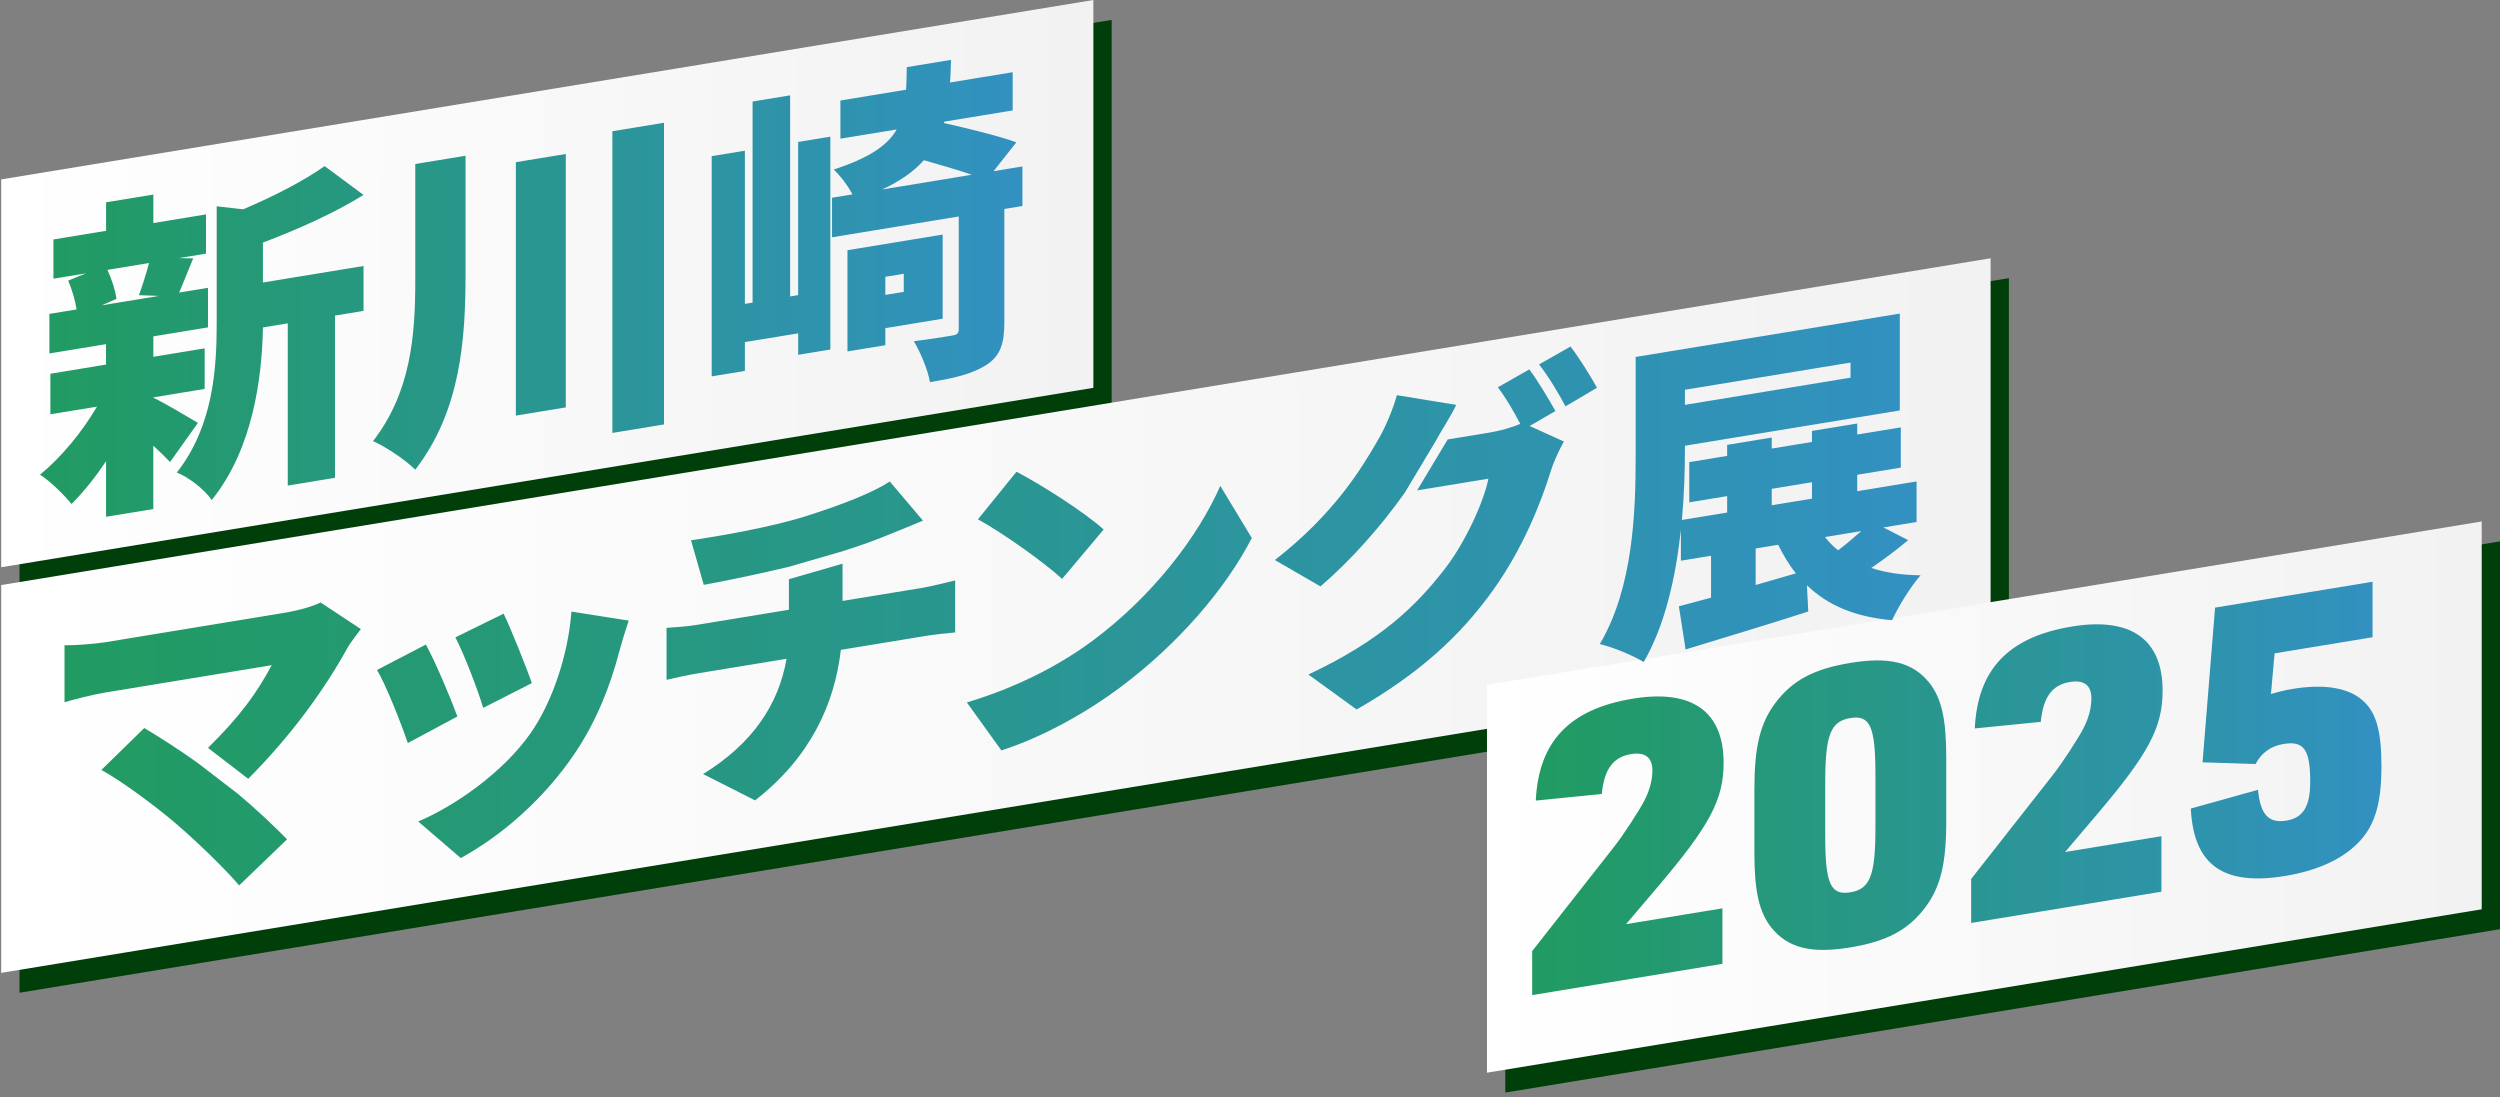
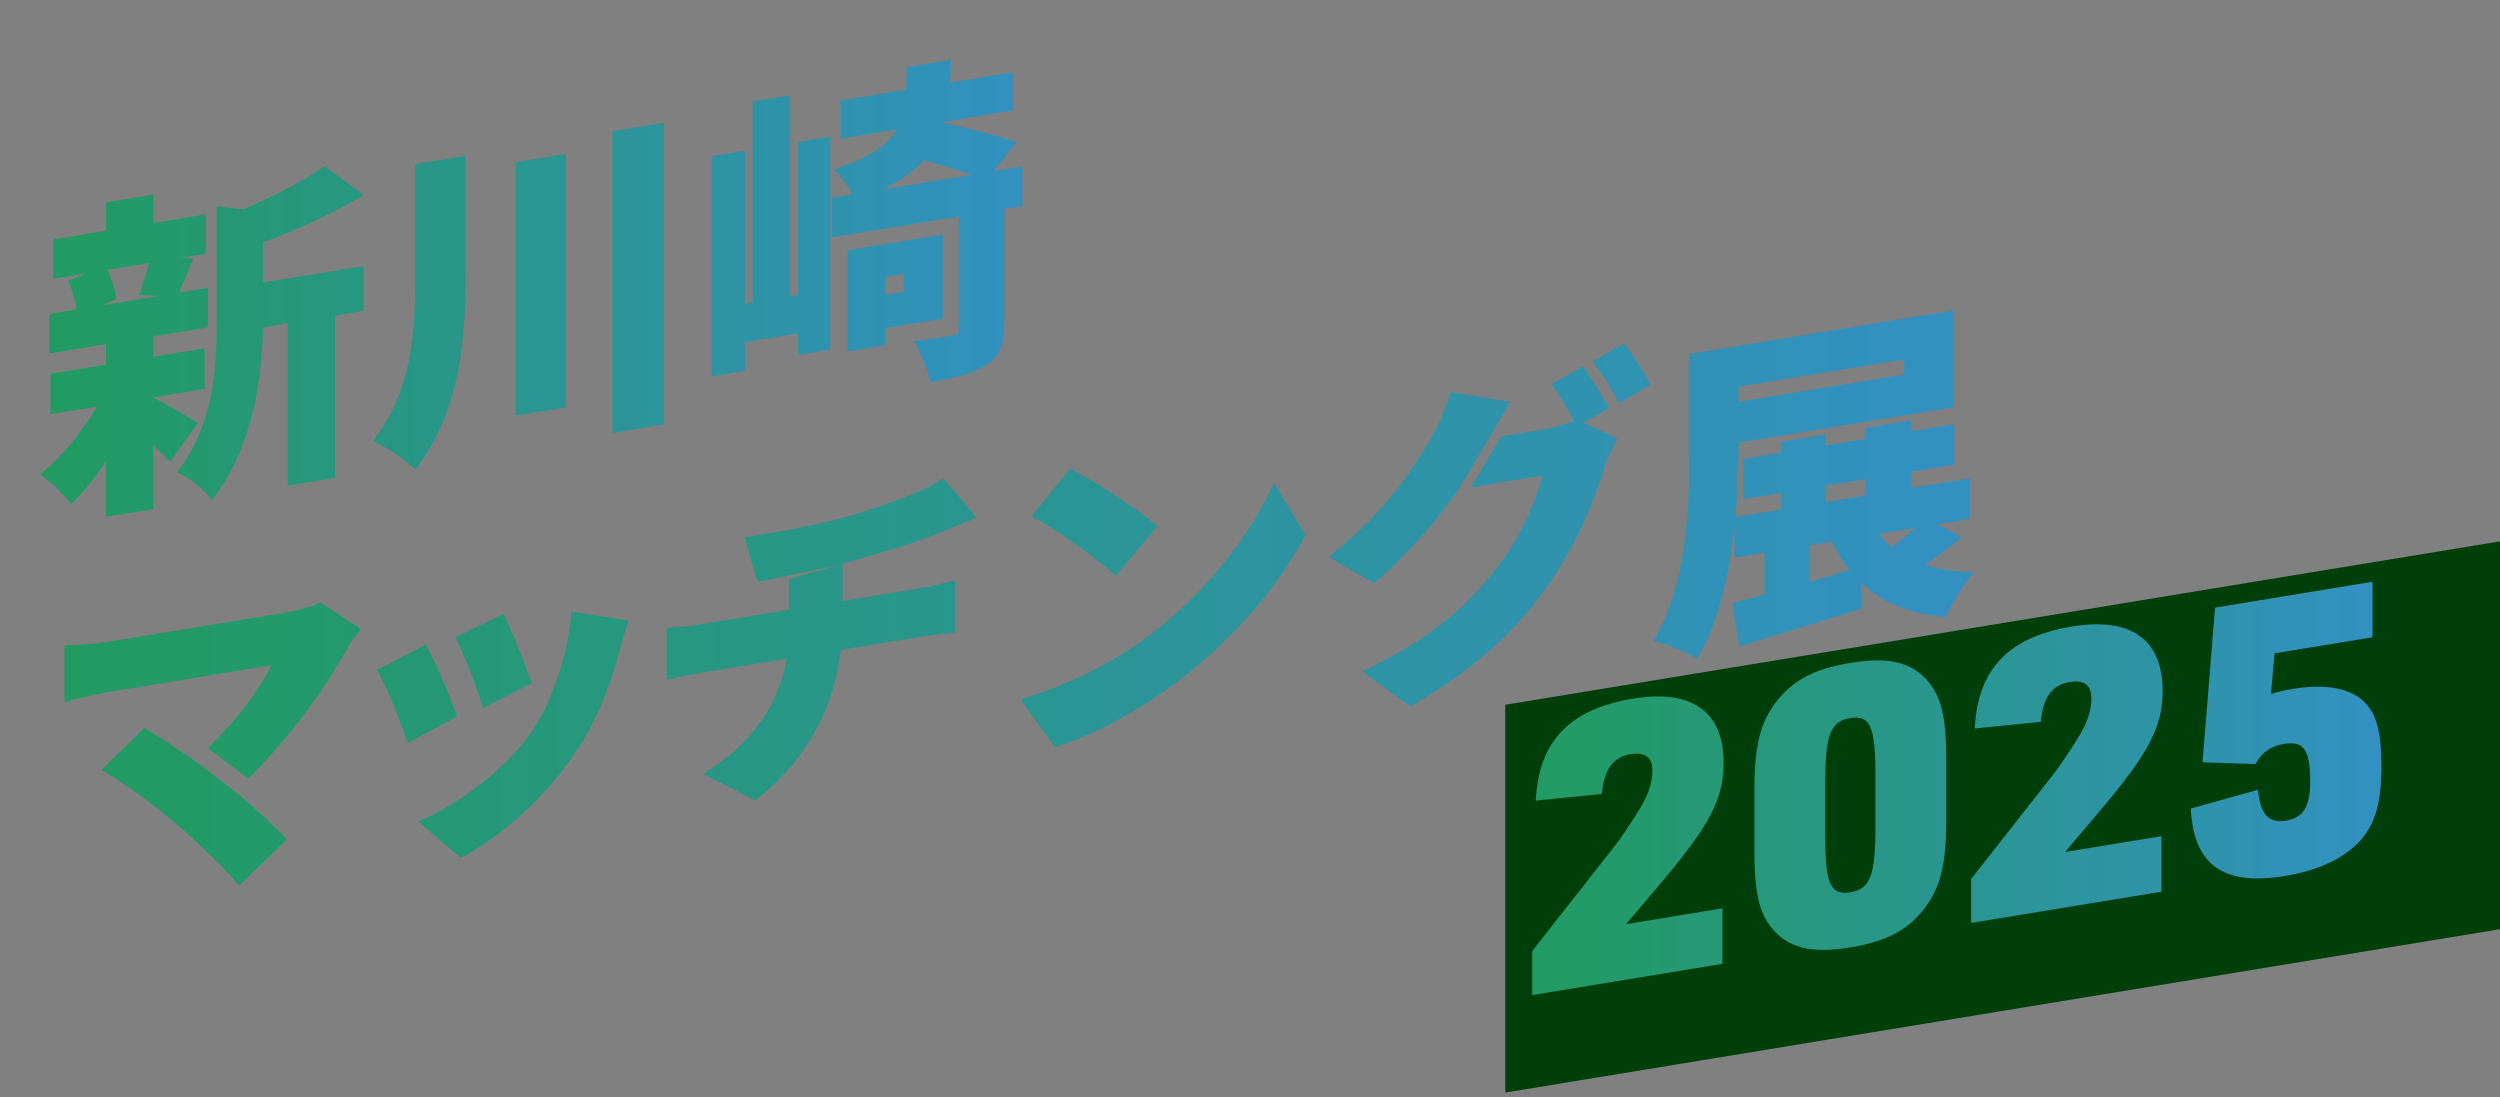
<svg xmlns="http://www.w3.org/2000/svg" xmlns:xlink="http://www.w3.org/1999/xlink" id="_レイヤー_1" data-name="レイヤー 1" viewBox="0 0 899.1 394.6">
  <rect x="0" y="0" width="899.1" height="394.6" fill="#808080" stroke="none" />
  <defs>
    <style>
      .cls-1 {
        fill: url(#_名称未設定グラデーション_36-2);
      }

      .cls-1, .cls-2, .cls-3, .cls-4, .cls-5, .cls-6, .cls-7 {
        stroke-width: 0px;
      }

      .cls-2 {
        fill: url(#_名称未設定グラデーション_30-3);
      }

      .cls-3 {
        fill: url(#_名称未設定グラデーション_30);
      }

      .cls-4 {
        fill: #013f0a;
      }

      .cls-5 {
        fill: url(#_名称未設定グラデーション_30-2);
      }

      .cls-6 {
        fill: url(#_名称未設定グラデーション_36);
      }

      .cls-7 {
        fill: url(#_名称未設定グラデーション_36-3);
      }
    </style>
    <linearGradient id="_名称未設定グラデーション_30" data-name="名称未設定グラデーション 30" x1=".43" y1="223.12" x2="393.22" y2="223.12" gradientTransform="translate(0 -88.79) rotate(-9.33) scale(1.01 .99) skewX(-9.09)" gradientUnits="userSpaceOnUse">
      <stop offset="0" stop-color="#fff" />
      <stop offset="1" stop-color="#f2f2f3" />
    </linearGradient>
    <linearGradient id="_名称未設定グラデーション_30-2" data-name="名称未設定グラデーション 30" y1="369" x2="715.9" y2="369" xlink:href="#_名称未設定グラデーション_30" />
    <linearGradient id="_名称未設定グラデーション_30-3" data-name="名称未設定グラデーション 30" x1="534.78" y1="492.68" x2="892.52" y2="492.68" xlink:href="#_名称未設定グラデーション_30" />
    <linearGradient id="_名称未設定グラデーション_36" data-name="名称未設定グラデーション 36" x1="14.4" y1="103.69" x2="367.72" y2="103.69" gradientUnits="userSpaceOnUse">
      <stop offset="0" stop-color="#219b61" />
      <stop offset="1" stop-color="#3291c1" />
    </linearGradient>
    <linearGradient id="_名称未設定グラデーション_36-2" data-name="名称未設定グラデーション 36" x1="23.2" y1="215.6" x2="690.74" y2="215.6" xlink:href="#_名称未設定グラデーション_36" />
    <linearGradient id="_名称未設定グラデーション_36-3" data-name="名称未設定グラデーション 36" x1="551.02" y1="283.55" x2="856.46" y2="283.55" xlink:href="#_名称未設定グラデーション_36" />
  </defs>
-   <polygon class="cls-4" points="399.8 146.63 7.01 211.15 7.01 71.67 399.8 7.15 399.8 146.63" />
-   <polygon class="cls-4" points="722.48 239.51 7.01 357.03 7.01 217.56 722.48 100.03 722.48 239.51" />
-   <polygon class="cls-3" points="393.22 139.48 .43 204 .43 64.52 393.22 0 393.22 139.48" />
-   <polygon class="cls-5" points="715.9 232.36 .43 349.88 .43 210.41 715.9 92.88 715.9 232.36" />
  <polygon class="cls-4" points="899.1 334.17 541.36 392.93 541.36 253.46 899.1 194.69 899.1 334.17" />
-   <polygon class="cls-2" points="892.52 327.02 534.78 385.78 534.78 246.31 892.52 187.54 892.52 327.02" />
  <path class="cls-6" d="m61.17,166.16c-1.57-1.67-3.74-3.73-6.03-5.88v22.79l-17,2.79v-20.01c-3.86,5.82-8.2,11.23-12.42,15.42-2.65-3.3-7.72-8.26-11.33-10.56,7.47-6.05,15.19-15.39,20.49-24.46l-16.76,2.75v-14.59l20.01-3.29v-7.35l-20.37,3.35v-14.23l9.77-1.6c-.48-3.3-1.69-7.32-3.01-10.36l6.39-2.62-11.69,1.92v-14.11l18.93-3.11v-10.25l17-2.79v10.25l18.93-3.11v14.11l-9.77,1.6,5.18.11c-2.05,4.8-3.62,9.03-5.06,12.28l10.37-1.7v14.23l-19.65,3.23v7.35l18.45-3.03v14.59l-18.45,3.03v.12c4.34,2.06,13.5,7.55,16.03,9.06l-10.01,14.06Zm-22.54-69.11c1.57,3.36,2.89,7.48,3.25,10.44l-5.3,2.32,20.62-3.39-7.23-.26c1.21-3.33,2.65-7.79,3.62-11.56l-14.95,2.46Zm55.94,4.55l36.17-5.94v16.15l-10.25,1.68v58.35l-17,2.79v-58.35l-8.92,1.47c-.36,17.9-3.5,43.61-18.45,62.1-2.17-3.5-8.56-8.48-12.54-9.88,13.14-16.75,14.35-37.44,14.35-53.71v-42.07l9.52,1.09c11.09-4.71,22.06-10.38,29.3-15.54l13.98,10.36c-10.73,6.71-23.99,12.5-36.17,17.15v14.35Zm72.86-45.6v42.2c0,23.75-1.69,49.46-18.08,70.72-3.38-3.42-10.61-8.26-15.19-10.28,13.62-17.55,15.19-38.06,15.19-57.59v-42.07l18.08-2.97Zm36.05-.62v91.14l-17.96,2.95V58.33l17.96-2.95Zm35.32-11.23v108.5l-18.57,3.05V47.2l18.57-3.05Zm48.26,6.9l11.57-1.9v76.55l-11.57,1.9v-7.72l-19.17,3.15v10.37l-11.94,1.96V56.16l11.94-1.96v55.09l2.77-.46V36.51l13.5-2.22v72.33l2.89-.48v-55.09Zm80.65,23.04l-6.51,1.07v40.87c0,7.6-1.45,12.05-6.63,15.32-5.18,3.26-11.69,4.69-20.13,6.08-.72-4.46-3.5-10.88-5.79-14.72,5.42-.65,11.81-1.7,13.74-2.02,1.81-.3,2.41-.76,2.41-2.33v-40.51l-45.57,7.49v-14.23l7.35-1.21c-1.69-3.22-4.58-6.96-6.75-8.9,12.78-4.27,19.29-8.59,22.66-14.45l-20.25,3.33v-13.74l23.63-3.88c.12-2.43.24-5.22.24-8.12l15.91-2.61c-.12,2.91-.12,5.56-.36,8.14l22.54-3.7v13.74l-24.59,4.04-.12.5c8.68,1.95,19.89,4.69,26.04,6.93l-8.2,10.39,10.37-1.7v14.23Zm-49.31,43.91v6.15l-13.62,2.24v-36.41l34.24-5.62v30.26l-20.62,3.39Zm31.1-55.14c-4.94-1.72-11.33-3.56-17.24-5.25-3.5,3.95-8.32,7.39-14.95,10.53l32.19-5.29Zm-31.1,36.69v6.51l6.63-1.09v-6.51l-6.63,1.09Z" />
-   <path class="cls-1" d="m85.53,285.47c6.51,5.44,13.02,11.6,17.72,16.38l-17.24,16.58c-5.3-6.24-15.67-16.23-23.63-23-6.99-5.84-18.32-14.35-25.92-18.53l15.43-15.07c5.06,3.03,12.06,7.42,19.17,12.52m3.74-5.38c11.45-11.28,17.48-19.57,22.91-29.74l-59.68,9.8c-4.94.81-12.18,2.72-14.83,3.52v-20.49c3.13.09,10.73-.44,14.83-1.11l64.02-10.52c5.43-.89,10.25-2.29,13.26-3.75l14.47,9.56c-1.93,2.61-3.62,4.69-4.7,6.56-8.56,15.51-20.37,31.74-35.81,47.29m75.23-22.42l-17.84,9.56c-2.05-6.17-7.84-21.02-11.09-26.27l17.6-9.16c3.38,6.2,8.92,19.27,11.33,25.87Zm58.23-23.43c-3.13,12.09-8.2,25.22-16.15,36.89-11.21,16.55-26.4,29.53-40.87,37.46l-15.31-13.16c12.78-5.35,30.38-17.41,40.39-31.71,7.96-11.31,13.62-28.64,14.71-43.77l20.62,3.24c-1.69,4.98-2.53,8.01-3.38,11.04Zm-31.47,11.44l-17.48,8.9c-1.69-5.75-6.75-19.15-10.01-25.36l17.36-8.52c2.41,4.91,8.32,19.61,10.13,24.98Zm111.75-42.95v13.39s28.82-4.73,28.82-4.73c2.53-.42,8.92-1.95,11.69-2.64v18.69c-3.62.35-7.84.8-11.33,1.38l-29.78,4.89c-2.29,19.55-10.97,38.69-30.86,54.14l-18.69-9.47c17.84-11.01,27.13-24.95,30.02-41.46l-31.59,5.19c-3.62.59-8.32,1.61-11.57,2.38v-18.69c3.62-.23,7.6-.52,11.45-1.16l32.55-5.35v-10.98s19.29-5.58,19.29-5.58Zm-19.29,1.12c-11.21,2.69-23.03,5.11-30.62,6.48l-4.58-16.01c9.28-1.4,28.09-4.49,41.47-8.74,12.78-4.03,23.87-8.38,30.02-12.41l11.93,14.07c-4.94,2.02-8.56,3.58-10.73,4.41-5.67,2.38-11.81,4.59-18.2,6.61l-19.29,5.58Zm109.1,26.68c21.7-16.1,37.98-37.46,46.05-55.79l11.33,18.75c-9.64,18.7-26.76,38.27-46.9,53.39-12.3,9.25-27.97,18.1-43.16,23l-12.42-17.25c17.72-5.32,33.27-13.3,45.09-22.11Zm4.1-40.1l-14.95,17.77c-6.39-5.94-21.58-16.71-30.26-21.43l13.86-17.11c8.32,4.3,24.11,14.24,31.35,20.77Zm108.36-13.34c-8.56,12.14-19.29,24.27-30.38,33.8l-16.4-9.48c21.34-16.65,31.1-32.72,37.49-43.89,2.17-3.73,5.06-10.48,6.39-15.4l21.34,3.49c-1.77,3.88-5.55,9.52-7.47,13.16l-10.97,18.32Zm15.36-19.04l15.02-2.47c3.62-.59,7.96-1.79,11.09-3.15-2.29-4.33-5.3-9.62-8.08-13.14l11.33-6.44c3.01,3.96,7.23,11.11,9.4,14.97l-9.28,5.38,12.3,5.57c-1.57,2.91-3.5,6.84-4.7,10.66-3.25,10.54-9.76,27.52-20.86,42.97-11.69,16.27-26.28,29.75-48.95,42.76l-17.36-12.58c26.04-12.23,38.58-24.54,48.83-37.68,7.6-9.69,14.35-24.66,15.91-32.75l-25.63,4.21m64.69-36.91l-11.33,6.68c-2.41-4.55-6.27-11.03-9.52-15.07l11.33-6.44c3.13,4.07,7.47,11.07,9.52,14.83Zm46.81,18.35l-15.19,2.5v1.21c0,7.47-.24,16.31-1.09,25.49l16.28-2.67v-5.91l-13.62,2.24v-14.47l13.62-2.24v-3.96l16.03-2.63v3.96l14.47-2.38v-3.96l16.28-2.67v3.96l15.67-2.57v14.47l-15.67,2.57v5.91l21.34-3.51v14.59l-11.94,1.96,8.92,4.56c-4.22,3.59-8.92,7.01-13.26,10.01,5.06,1.7,10.97,2.54,17.72,2.64-3.5,3.95-8.08,11.33-10.25,16.15-13.38-1.18-23.15-5.36-30.62-12.57l.48,9.45c-15.19,4.91-31.59,9.77-44.12,13.64l-2.41-15.52c3.38-.92,7.35-1.93,11.57-3.11v-15.07l-10.85,1.78v-11.09c-1.81,16.57-5.55,34.06-13.38,47.53-3.5-2.2-11.33-5.49-15.79-6.45,12.06-20.3,12.9-47.93,12.9-67.22v-36.05l95-15.6v34.84l-15.31,2.51m-61.97-9.95v5.43l59.56-9.78v-5.43l-59.56,9.78Zm25.44,70.21l14.47-4.18c-2.41-2.98-4.46-6.5-6.39-10.28l-8.08,1.33v13.14Zm20.25-57.58l-14.47,2.38m14.47,18.24l-14.47,2.38v5.91l14.47-2.38v-5.91Zm4.7,19.72c1.33,1.71,2.89,3.38,4.7,4.77,2.89-2.16,5.79-4.69,8.32-6.91l-13.02,2.14Z" />
+   <path class="cls-1" d="m85.53,285.47c6.51,5.44,13.02,11.6,17.72,16.38l-17.24,16.58c-5.3-6.24-15.67-16.23-23.63-23-6.99-5.84-18.32-14.35-25.92-18.53l15.43-15.07c5.06,3.03,12.06,7.42,19.17,12.52m3.74-5.38c11.45-11.28,17.48-19.57,22.91-29.74l-59.68,9.8c-4.94.81-12.18,2.72-14.83,3.52v-20.49c3.13.09,10.73-.44,14.83-1.11l64.02-10.52c5.43-.89,10.25-2.29,13.26-3.75l14.47,9.56c-1.93,2.61-3.62,4.69-4.7,6.56-8.56,15.51-20.37,31.74-35.81,47.29m75.23-22.42l-17.84,9.56c-2.05-6.17-7.84-21.02-11.09-26.27l17.6-9.16c3.38,6.2,8.92,19.27,11.33,25.87Zm58.23-23.43c-3.13,12.09-8.2,25.22-16.15,36.89-11.21,16.55-26.4,29.53-40.87,37.46l-15.31-13.16c12.78-5.35,30.38-17.41,40.39-31.71,7.96-11.31,13.62-28.64,14.71-43.77l20.62,3.24c-1.69,4.98-2.53,8.01-3.38,11.04Zm-31.47,11.44l-17.48,8.9c-1.69-5.75-6.75-19.15-10.01-25.36l17.36-8.52c2.41,4.91,8.32,19.61,10.13,24.98Zm111.75-42.95v13.39s28.82-4.73,28.82-4.73c2.53-.42,8.92-1.95,11.69-2.64v18.69c-3.62.35-7.84.8-11.33,1.38l-29.78,4.89c-2.29,19.55-10.97,38.69-30.86,54.14l-18.69-9.47c17.84-11.01,27.13-24.95,30.02-41.46l-31.59,5.19c-3.62.59-8.32,1.61-11.57,2.38v-18.69c3.62-.23,7.6-.52,11.45-1.16l32.55-5.35v-10.98s19.29-5.58,19.29-5.58Zc-11.21,2.69-23.03,5.11-30.62,6.48l-4.58-16.01c9.28-1.4,28.09-4.49,41.47-8.74,12.78-4.03,23.87-8.38,30.02-12.41l11.93,14.07c-4.94,2.02-8.56,3.58-10.73,4.41-5.67,2.38-11.81,4.59-18.2,6.61l-19.29,5.58Zm109.1,26.68c21.7-16.1,37.98-37.46,46.05-55.79l11.33,18.75c-9.64,18.7-26.76,38.27-46.9,53.39-12.3,9.25-27.97,18.1-43.16,23l-12.42-17.25c17.72-5.32,33.27-13.3,45.09-22.11Zm4.1-40.1l-14.95,17.77c-6.39-5.94-21.58-16.71-30.26-21.43l13.86-17.11c8.32,4.3,24.11,14.24,31.35,20.77Zm108.36-13.34c-8.56,12.14-19.29,24.27-30.38,33.8l-16.4-9.48c21.34-16.65,31.1-32.72,37.49-43.89,2.17-3.73,5.06-10.48,6.39-15.4l21.34,3.49c-1.77,3.88-5.55,9.52-7.47,13.16l-10.97,18.32Zm15.36-19.04l15.02-2.47c3.62-.59,7.96-1.79,11.09-3.15-2.29-4.33-5.3-9.62-8.08-13.14l11.33-6.44c3.01,3.96,7.23,11.11,9.4,14.97l-9.28,5.38,12.3,5.57c-1.57,2.91-3.5,6.84-4.7,10.66-3.25,10.54-9.76,27.52-20.86,42.97-11.69,16.27-26.28,29.75-48.95,42.76l-17.36-12.58c26.04-12.23,38.58-24.54,48.83-37.68,7.6-9.69,14.35-24.66,15.91-32.75l-25.63,4.21m64.69-36.91l-11.33,6.68c-2.41-4.55-6.27-11.03-9.52-15.07l11.33-6.44c3.13,4.07,7.47,11.07,9.52,14.83Zm46.81,18.35l-15.19,2.5v1.21c0,7.47-.24,16.31-1.09,25.49l16.28-2.67v-5.91l-13.62,2.24v-14.47l13.62-2.24v-3.96l16.03-2.63v3.96l14.47-2.38v-3.96l16.28-2.67v3.96l15.67-2.57v14.47l-15.67,2.57v5.91l21.34-3.51v14.59l-11.94,1.96,8.92,4.56c-4.22,3.59-8.92,7.01-13.26,10.01,5.06,1.7,10.97,2.54,17.72,2.64-3.5,3.95-8.08,11.33-10.25,16.15-13.38-1.18-23.15-5.36-30.62-12.57l.48,9.45c-15.19,4.91-31.59,9.77-44.12,13.64l-2.41-15.52c3.38-.92,7.35-1.93,11.57-3.11v-15.07l-10.85,1.78v-11.09c-1.81,16.57-5.55,34.06-13.38,47.53-3.5-2.2-11.33-5.49-15.79-6.45,12.06-20.3,12.9-47.93,12.9-67.22v-36.05l95-15.6v34.84l-15.31,2.51m-61.97-9.95v5.43l59.56-9.78v-5.43l-59.56,9.78Zm25.44,70.21l14.47-4.18c-2.41-2.98-4.46-6.5-6.39-10.28l-8.08,1.33v13.14Zm20.25-57.58l-14.47,2.38m14.47,18.24l-14.47,2.38v5.91l14.47-2.38v-5.91Zm4.7,19.72c1.33,1.71,2.89,3.38,4.7,4.77,2.89-2.16,5.79-4.69,8.32-6.91l-13.02,2.14Z" />
  <path class="cls-7" d="m551.02,342.06l29.26-37.25c3.35-4.15,9.46-13.62,11.21-17.09,1.89-3.78,2.77-7.25,2.77-10.71,0-4.58-2.62-6.64-7.72-5.8-6.41,1.05-9.61,5.46-10.48,14.34l-23.73,2.37c1.02-21.24,12.08-32.9,34.94-36.66,21.25-3.49,32.61,4.63,32.61,23.07,0,13.31-5.1,22.74-23.73,44.66l-11.35,13.37,34.65-5.69v19.96l-68.42,11.24v-15.8Zm79.93-58.19c0-15.25,2.04-23.63,7.42-30.89,6.11-8.21,13.83-12.39,27.08-14.57,14.12-2.32,22.42-.22,28.39,7.12,4.37,5.52,6.11,12.86,6.11,27v22.74c0,15.25-2.04,23.63-7.42,30.89-6.11,8.21-13.83,12.39-27.08,14.57-14.12,2.32-22.42.22-28.39-7.12-4.37-5.52-6.11-12.86-6.11-27v-22.74Zm43.53-5.21c0-17.33-1.89-21.59-9.03-20.42-7.13,1.17-9.03,6.06-9.03,23.39v18.86c0,17.33,1.89,21.59,9.03,20.42s9.03-6.06,9.03-23.39v-18.86Zm34.42,37.46l29.26-37.25c3.35-4.15,9.46-13.62,11.21-17.09,1.89-3.78,2.77-7.25,2.77-10.71,0-4.58-2.62-6.64-7.72-5.8-6.41,1.05-9.61,5.46-10.48,14.34l-23.73,2.37c1.02-21.24,12.08-32.9,34.94-36.66,21.25-3.49,32.61,4.63,32.61,23.07,0,13.31-5.1,22.74-23.73,44.66l-11.35,13.37,34.65-5.69v19.96l-68.42,11.24v-15.8Zm87.73-97.6l56.63-9.3v19.96l-35.23,5.79-1.31,14.63c3.06-.92,5.1-1.39,8.01-1.87,10.92-1.79,19.51-.43,24.6,3.86,5.1,4.15,7.13,10.89,7.13,23.92s-2.18,20.6-7.42,26.59c-5.82,6.5-14.99,10.92-27.22,12.93-22.27,3.66-32.9-3.88-33.92-24.24l24.16-6.74c.87,8.87,3.79,12.13,10.19,11.08,6.11-1,8.59-5.15,8.59-14.03,0-11.65-2.33-14.73-9.61-13.53-4.51.74-7.86,3.09-10.04,7.2l-19.07-.61,4.51-55.64Z" />
</svg>